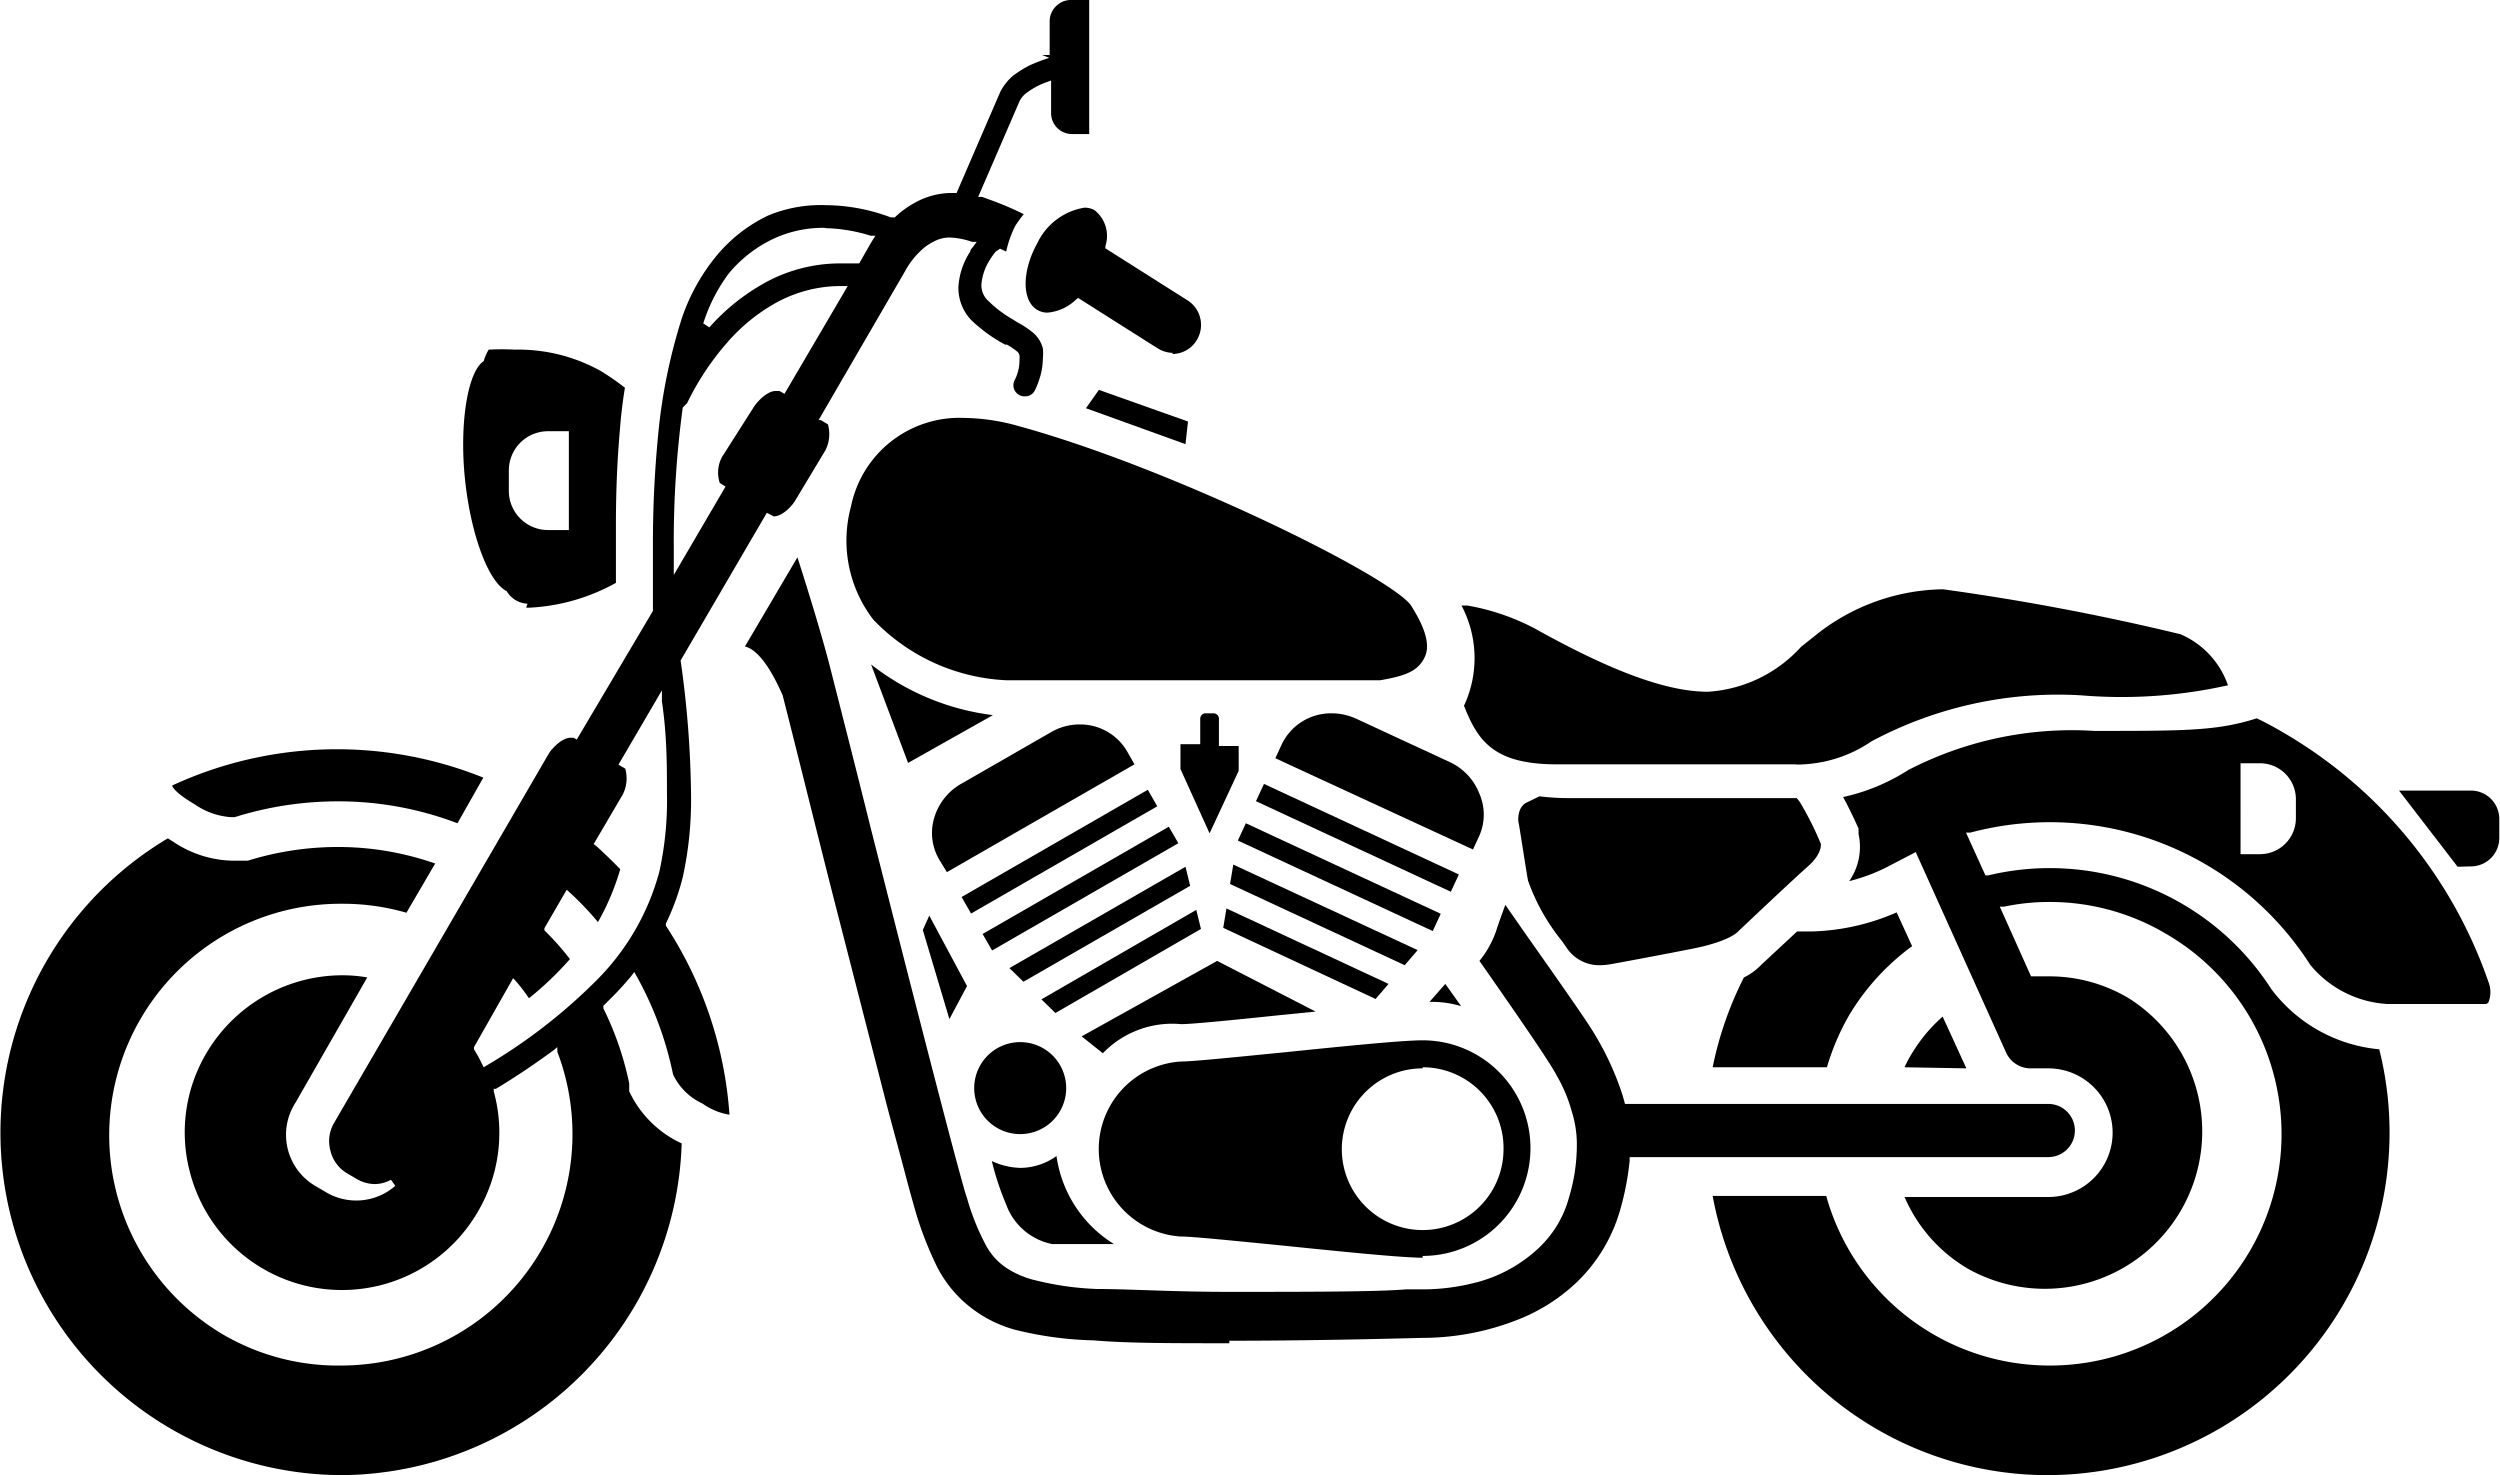
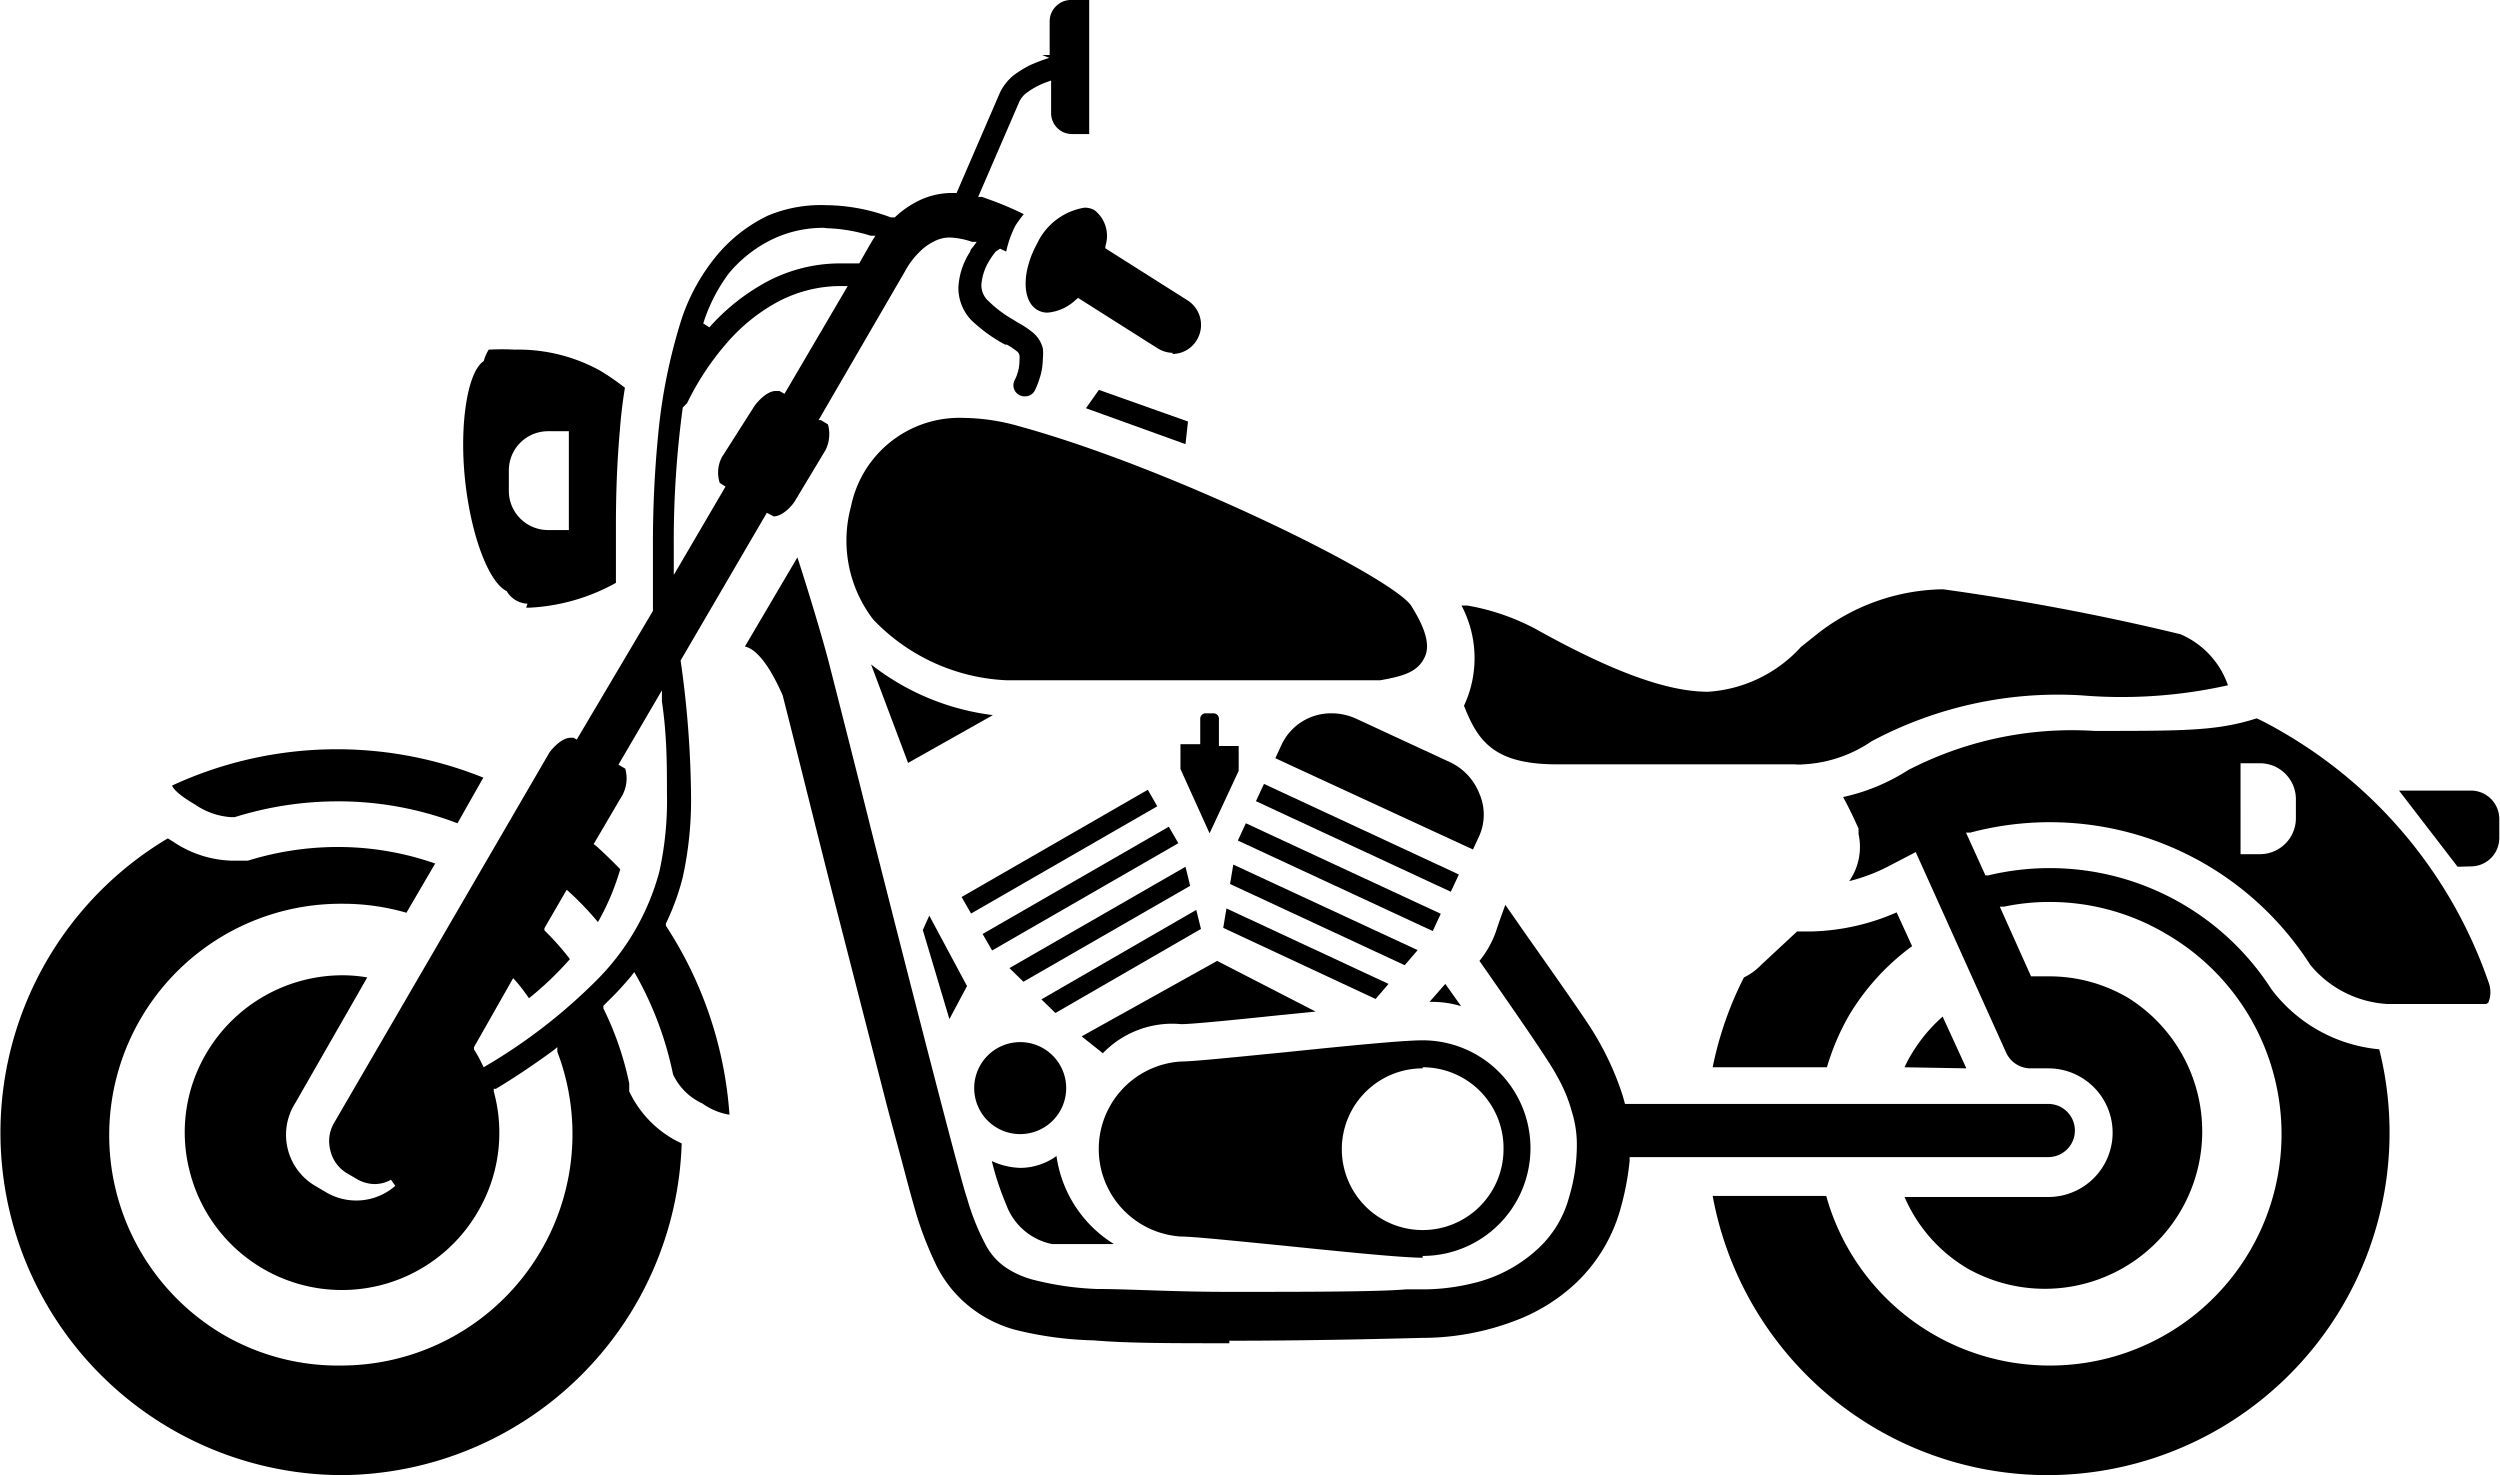
<svg xmlns="http://www.w3.org/2000/svg" viewBox="0 0 69.57 41.05">
  <g id="Layer_2" data-name="Layer 2">
    <g id="back">
      <g id="sizing_guide" data-name="sizing guide">
        <g id="_1" data-name="1">
          <g id="_1-2" data-name="1">
            <path d="M29.28,34.62A1.72,1.72,0,0,1,28,33.52a7.86,7.86,0,0,1-.4-1.21,2,2,0,0,0,.8.19,1.74,1.74,0,0,0,1-.33A3.44,3.44,0,0,0,31,34.62Z" />
            <path d="M39.59,35c-.59,0-2.35-.18-3.91-.34-1.33-.13-2.48-.25-2.82-.25a2.44,2.44,0,0,1,0-4.87c.34,0,1.49-.12,2.82-.25,1.56-.16,3.32-.34,3.91-.34a3,3,0,0,1,0,6Zm0-5.27A2.25,2.25,0,1,0,41.84,32,2.25,2.25,0,0,0,39.59,29.7Z" />
            <path d="M28.39,31.56a1.28,1.28,0,1,1,1.28-1.28A1.28,1.28,0,0,1,28.39,31.56Z" />
-             <path d="M26.13,23.91A1.47,1.47,0,0,1,26,22.75a1.62,1.62,0,0,1,.75-.94l2.49-1.43a1.57,1.57,0,0,1,.81-.22,1.51,1.51,0,0,1,1.31.74l.21.37-5.22,3Z" />
            <rect x="26.49" y="23.43" width="5.98" height="0.53" transform="translate(-7.89 17.88) rotate(-29.94)" />
            <rect x="27.08" y="24.46" width="5.98" height="0.53" transform="translate(-8.33 18.31) rotate(-29.94)" />
            <polygon points="28.09 26.94 32.99 24.12 33.12 24.65 28.48 27.32 28.09 26.94" />
            <polygon points="28.98 27.81 33.29 25.32 33.42 25.85 29.37 28.19 28.98 27.81" />
            <path d="M35.49,21.1l.18-.39a1.52,1.52,0,0,1,1.38-.86,1.65,1.65,0,0,1,.69.15l2.61,1.21a1.61,1.61,0,0,1,.82.88,1.46,1.46,0,0,1,0,1.16l-.18.39Z" />
            <rect x="37.52" y="20.33" width="0.53" height="5.98" transform="translate(0.7 47.75) rotate(-65.07)" />
            <rect x="37.01" y="21.41" width="0.53" height="5.98" transform="translate(-0.56 47.94) rotate(-65.09)" />
            <polygon points="34.23 24.6 34.32 24.06 39.45 26.44 39.09 26.86 34.23 24.6" />
            <polygon points="34.04 25.82 34.13 25.28 38.64 27.38 38.28 27.8 34.04 25.82" />
            <path d="M30.1,28.84l3.77-2.1,2.74,1.41-1,.1c-1.14.12-2.43.25-2.74.25a2.68,2.68,0,0,0-2.18.81Z" />
            <path d="M24.24,18.49a6.84,6.84,0,0,0,3.39,1.41l-2.36,1.33Z" />
            <polygon points="25.68 25.88 25.86 25.48 26.91 27.44 26.42 28.36 25.68 25.88" />
            <path d="M32.85,21.4v-.69h.55V20a.15.15,0,0,1,.14-.15h.23a.15.15,0,0,1,.15.15v.76h.55v.69l-.81,1.74Z" />
            <path d="M40.66,28a2.76,2.76,0,0,0-.82-.12h-.06l.44-.5Z" />
            <path d="M28,18.93a5.46,5.46,0,0,1-3.7-1.69,3.61,3.61,0,0,1-.62-3.14,3.08,3.08,0,0,1,3.15-2.47,5.76,5.76,0,0,1,1.56.24c4.22,1.16,10.39,4.2,10.89,5,.27.44.56,1,.37,1.41s-.56.53-1.24.65Z" />
            <polygon points="30.22 11.36 30.58 10.85 33.06 11.73 32.99 12.36 30.22 11.36" />
            <path d="M34.21,37.38c-1.62,0-2.85,0-3.77-.08A9.92,9.92,0,0,1,28.23,37a3.5,3.5,0,0,1-1.51-.87,3.41,3.41,0,0,1-.65-.89,9.91,9.91,0,0,1-.57-1.45c-.06-.21-.16-.55-.33-1.2s-.35-1.28-.56-2.1l-1.45-5.65c-.52-2.05-1-4-1.38-5.49-.44-1-.8-1.3-1.05-1.36l1.46-2.48c.19.58.69,2.18.92,3.1.29,1.14.69,2.7,1.11,4.39,1.14,4.5,1.94,7.6,2.37,9.21.15.55.27,1,.32,1.13a6.55,6.55,0,0,0,.53,1.32,1.73,1.73,0,0,0,.64.67,2.54,2.54,0,0,0,.74.3,8.32,8.32,0,0,0,1.71.24c.88,0,2.11.08,3.66.08,2.08,0,4.15,0,4.94-.07h.56a5.89,5.89,0,0,0,1.3-.17,4,4,0,0,0,1.85-1,3,3,0,0,0,.82-1.38,5.05,5.05,0,0,0,.22-1.4,3.1,3.1,0,0,0-.14-1,4.24,4.24,0,0,0-.42-1c-.22-.42-1.2-1.83-2.15-3.19a2.75,2.75,0,0,0,.46-.82c.08-.25.17-.49.26-.74l.55.79c.79,1.12,1.61,2.29,1.83,2.64a8.08,8.08,0,0,1,.89,1.89l.06.22H57a.74.74,0,1,1,0,1.48H45.35v.1a7.71,7.71,0,0,1-.27,1.39,4.51,4.51,0,0,1-1.21,2,5.06,5.06,0,0,1-1.7,1.06,7.25,7.25,0,0,1-2.49.48h-.06c-.11,0-2.73.08-5.41.08Z" />
            <path d="M32.64,9.82a.83.83,0,0,1-.43-.13L30,8.29l-.06.05a1.3,1.3,0,0,1-.79.36.55.55,0,0,1-.29-.08c-.43-.26-.42-1.08,0-1.84a1.77,1.77,0,0,1,1.31-1,.54.54,0,0,1,.29.07.91.91,0,0,1,.3,1v.06l2.29,1.45a.81.81,0,0,1,.25,1.11.79.79,0,0,1-.68.38Z" />
            <path d="M14.68,16.8a.71.71,0,0,1-.58-.35l0,0h0c-.51-.25-1-1.58-1.16-3.11s.07-3,.52-3.29l0,0v0a1.28,1.28,0,0,1,.14-.32,6.84,6.84,0,0,1,.73,0,4.7,4.7,0,0,1,2.38.59,6.93,6.93,0,0,1,.68.47c-.06.37-.11.77-.14,1.18-.07.79-.11,1.66-.11,2.61,0,.53,0,1.08,0,1.64a5.51,5.51,0,0,1-2.39.69h-.11ZM15.25,12a1.09,1.09,0,0,0-1.09,1.09v.58a1.09,1.09,0,0,0,1.09,1.08h.58V12Z" />
            <path d="M9.5,41.05A9.53,9.53,0,0,1,4.67,23.33l.16.1a3.06,3.06,0,0,0,1.6.52h.35l.12,0a8.45,8.45,0,0,1,2.49-.38,8.18,8.18,0,0,1,2.72.46l-.8,1.37a6.33,6.33,0,0,0-1.78-.25,6.44,6.44,0,0,0-3.3,12A6.34,6.34,0,0,0,9.51,38a6.44,6.44,0,0,0,6-8.73l0-.13-.11.09c-.48.35-1,.71-1.6,1.07l-.06,0,0,.07a4.34,4.34,0,0,1-.46,3.38,4.37,4.37,0,0,1-8-1.15,4.33,4.33,0,0,1,.48-3.32,4.4,4.4,0,0,1,3.77-2.14,4,4,0,0,1,.69.06l-2,3.49A1.65,1.65,0,0,0,8.77,33l.29.17A1.65,1.65,0,0,0,11,33l-.12-.17a.93.93,0,0,1-.46.12,1,1,0,0,1-.49-.14l-.29-.17A1,1,0,0,1,9.19,32a1,1,0,0,1,.1-.74l6-10.32c.08-.11.34-.41.59-.41l.08,0,.09.05L18.17,17v0c0-.59,0-1.18,0-1.78a30.94,30.94,0,0,1,.15-3.17,15.4,15.4,0,0,1,.65-3.18,5.48,5.48,0,0,1,.88-1.64A4.23,4.23,0,0,1,21.37,6,3.82,3.82,0,0,1,23,5.71a5.2,5.2,0,0,1,1.79.34l.06,0,.05,0a2.59,2.59,0,0,1,.58-.42,2.11,2.11,0,0,1,1-.26h.14l1.21-2.8a1.45,1.45,0,0,1,.37-.47,3.16,3.16,0,0,1,.45-.28,4.82,4.82,0,0,1,.55-.21L29,1.53h.21V.58a.59.59,0,0,1,.18-.41A.58.58,0,0,1,29.83,0h.48V3.73h-.48a.58.58,0,0,1-.58-.58V2.24l-.19.07a2.12,2.12,0,0,0-.5.28.67.67,0,0,0-.19.23L27.22,5.48l.11,0,.22.08a8.67,8.67,0,0,1,.94.4,3.43,3.43,0,0,0-.24.33A3.05,3.05,0,0,0,28,7l-.17-.08L27.71,7a1.91,1.91,0,0,0-.17.24,1.49,1.49,0,0,0-.23.68.59.59,0,0,0,.2.46,3.18,3.18,0,0,0,.66.5l.16.1a2.56,2.56,0,0,1,.42.28.86.86,0,0,1,.27.43,1.39,1.39,0,0,1,0,.3,1.84,1.84,0,0,1-.11.6,2.08,2.08,0,0,1-.11.27.3.3,0,0,1-.28.17.31.31,0,0,1-.28-.46v0a1,1,0,0,0,.06-.14,1.17,1.17,0,0,0,.07-.41.53.53,0,0,0,0-.13.2.2,0,0,0-.08-.12,2,2,0,0,0-.27-.18l-.05,0a4.29,4.29,0,0,1-.94-.68A1.3,1.3,0,0,1,26.67,8a2,2,0,0,1,.33-1c0-.06.07-.11.1-.16l.08-.11-.13,0a2.16,2.16,0,0,0-.6-.12.92.92,0,0,0-.46.11,1.42,1.42,0,0,0-.39.28,2.17,2.17,0,0,0-.41.54l-2.41,4.15.06,0h0l.2.12a1,1,0,0,1-.07.72l-.86,1.43c-.07.11-.33.41-.58.41l-.19-.1-2.4,4.11v0a28,28,0,0,1,.29,3.73A10,10,0,0,1,19,24.41a6.64,6.64,0,0,1-.47,1.29l0,.06,0,0a11,11,0,0,1,1.77,5.26h0a1.76,1.76,0,0,1-.75-.31,1.68,1.68,0,0,1-.82-.81,9.58,9.58,0,0,0-1-2.71l-.08-.14-.09.12c-.18.21-.33.38-.49.54l-.16.16-.12.12,0,.07a8.63,8.63,0,0,1,.72,2.09l0,.1,0,.12a3,3,0,0,0,1.32,1.38l.14.07h0A9.53,9.53,0,0,1,9.5,41.05Zm3.69-11.91,0,.06a4,4,0,0,1,.22.4l.05.1.1-.06a15.23,15.23,0,0,0,3-2.32,6.73,6.73,0,0,0,1.79-3.07,9.22,9.22,0,0,0,.21-2.18c0-.76,0-1.61-.14-2.55l0-.31-1.21,2.07.19.11a1,1,0,0,1-.07.72l-.81,1.38.07.05c.23.21.46.43.67.65a6.84,6.84,0,0,1-.62,1.47,8.45,8.45,0,0,0-.77-.81l-.1-.09-.62,1.07,0,.06a7.53,7.53,0,0,1,.71.8,9.2,9.2,0,0,1-1.14,1.09,5.3,5.3,0,0,0-.34-.45l-.1-.11ZM19,11.34a27.66,27.66,0,0,0-.25,3.89V16l1.44-2.46-.16-.1a.92.92,0,0,1,.06-.72L21,11.29c.08-.11.34-.41.59-.41l.1,0,.14.08,1.76-3h-.18a3.74,3.74,0,0,0-1.84.48,5.07,5.07,0,0,0-1.34,1.1,7.56,7.56,0,0,0-1.11,1.68h0Zm3.93-5a3.29,3.29,0,0,0-1.33.27,3.63,3.63,0,0,0-1.32,1A4.7,4.7,0,0,0,19.57,9l.17.11a5.84,5.84,0,0,1,1.44-1.18,4.34,4.34,0,0,1,2.21-.6l.45,0h.07l.28-.49.1-.17.07-.11-.13,0A4.54,4.54,0,0,0,23,6.35Z" />
            <path d="M12.73,22.91a9.28,9.28,0,0,0-3.34-.61,9.59,9.59,0,0,0-2.86.44h-.1a2,2,0,0,1-1-.35c-.53-.31-.63-.48-.64-.53a10.91,10.91,0,0,1,8.66-.22Z" />
            <path d="M68.39,24.12,66.76,22h2a.79.79,0,0,1,.79.79v.53a.79.79,0,0,1-.79.79Z" />
            <path d="M57,41.05a9.48,9.48,0,0,1-9.34-7.77h3.16A6.45,6.45,0,0,0,57,38,6.44,6.44,0,0,0,60.3,26a6.35,6.35,0,0,0-3.26-.9,6.08,6.08,0,0,0-1.27.13l-.12,0,.87,1.94h.08l.43,0a4.3,4.3,0,0,1,2.21.61,4.38,4.38,0,0,1-4.47,7.53,4.27,4.27,0,0,1-1.77-2h4a1.79,1.79,0,1,0,0-3.58h-.46a.75.75,0,0,1-.71-.43l-2.52-5.59-.09.05-.56.29a5,5,0,0,1-1.2.47,1.67,1.67,0,0,0,.26-1.31l0-.07,0-.08s-.19-.44-.43-.88a5.53,5.53,0,0,0,1.81-.75,9.91,9.91,0,0,1,5.18-1.09c2.54,0,3.42,0,4.52-.35.3.14.58.3.85.46a12.9,12.9,0,0,1,5.6,6.88.77.77,0,0,1,0,.56.11.11,0,0,1-.09.05H66.45a3,3,0,0,1-2.16-1.09,8.6,8.6,0,0,0-9.46-3.68l-.12,0,.54,1.19.08,0a7.33,7.33,0,0,1,7.88,3.17,4.24,4.24,0,0,0,3,1.67A9.53,9.53,0,0,1,57,41.05Zm5.35-17.28h.54a1,1,0,0,0,1-1v-.53a1,1,0,0,0-1-1h-.54Z" />
            <path d="M50.19,21.27a1.27,1.27,0,0,1-.25,0H43.32c-1.77,0-2.2-.67-2.58-1.63a3.13,3.13,0,0,0-.07-2.79l.16,0a6.34,6.34,0,0,1,1.88.64c2.15,1.2,3.68,1.76,4.82,1.76A3.82,3.82,0,0,0,50.12,18l.49-.39A5.79,5.79,0,0,1,54,16.4h.08a66.8,66.8,0,0,1,6.6,1.25A2.4,2.4,0,0,1,62,19.07a13.53,13.53,0,0,1-4.08.28,11,11,0,0,0-5.84,1.28A3.69,3.69,0,0,1,50.19,21.27Z" />
            <path d="M53,29.7a3.14,3.14,0,0,1,.22-.41,4.36,4.36,0,0,1,.84-1l.66,1.44Z" />
            <path d="M47.66,29.7a9.78,9.78,0,0,1,.87-2.5,1.66,1.66,0,0,0,.48-.35l1-.93h.43a6.27,6.27,0,0,0,2.34-.53l.43.94a6.56,6.56,0,0,0-1.74,1.9,6.65,6.65,0,0,0-.63,1.47Z" />
-             <path d="M44.52,26.86a1.09,1.09,0,0,1-.94-.51l-.12-.17a5.68,5.68,0,0,1-.94-1.68c-.08-.46-.25-1.59-.26-1.6s-.06-.41.21-.56l.37-.18a6.87,6.87,0,0,0,.8.05H50l.08.1a8.8,8.8,0,0,1,.59,1.17h0s.05.27-.36.63-1.92,1.79-1.93,1.8-.22.28-1.28.49-2.26.43-2.27.43A1.72,1.72,0,0,1,44.52,26.86Z" />
          </g>
        </g>
      </g>
    </g>
  </g>
</svg>